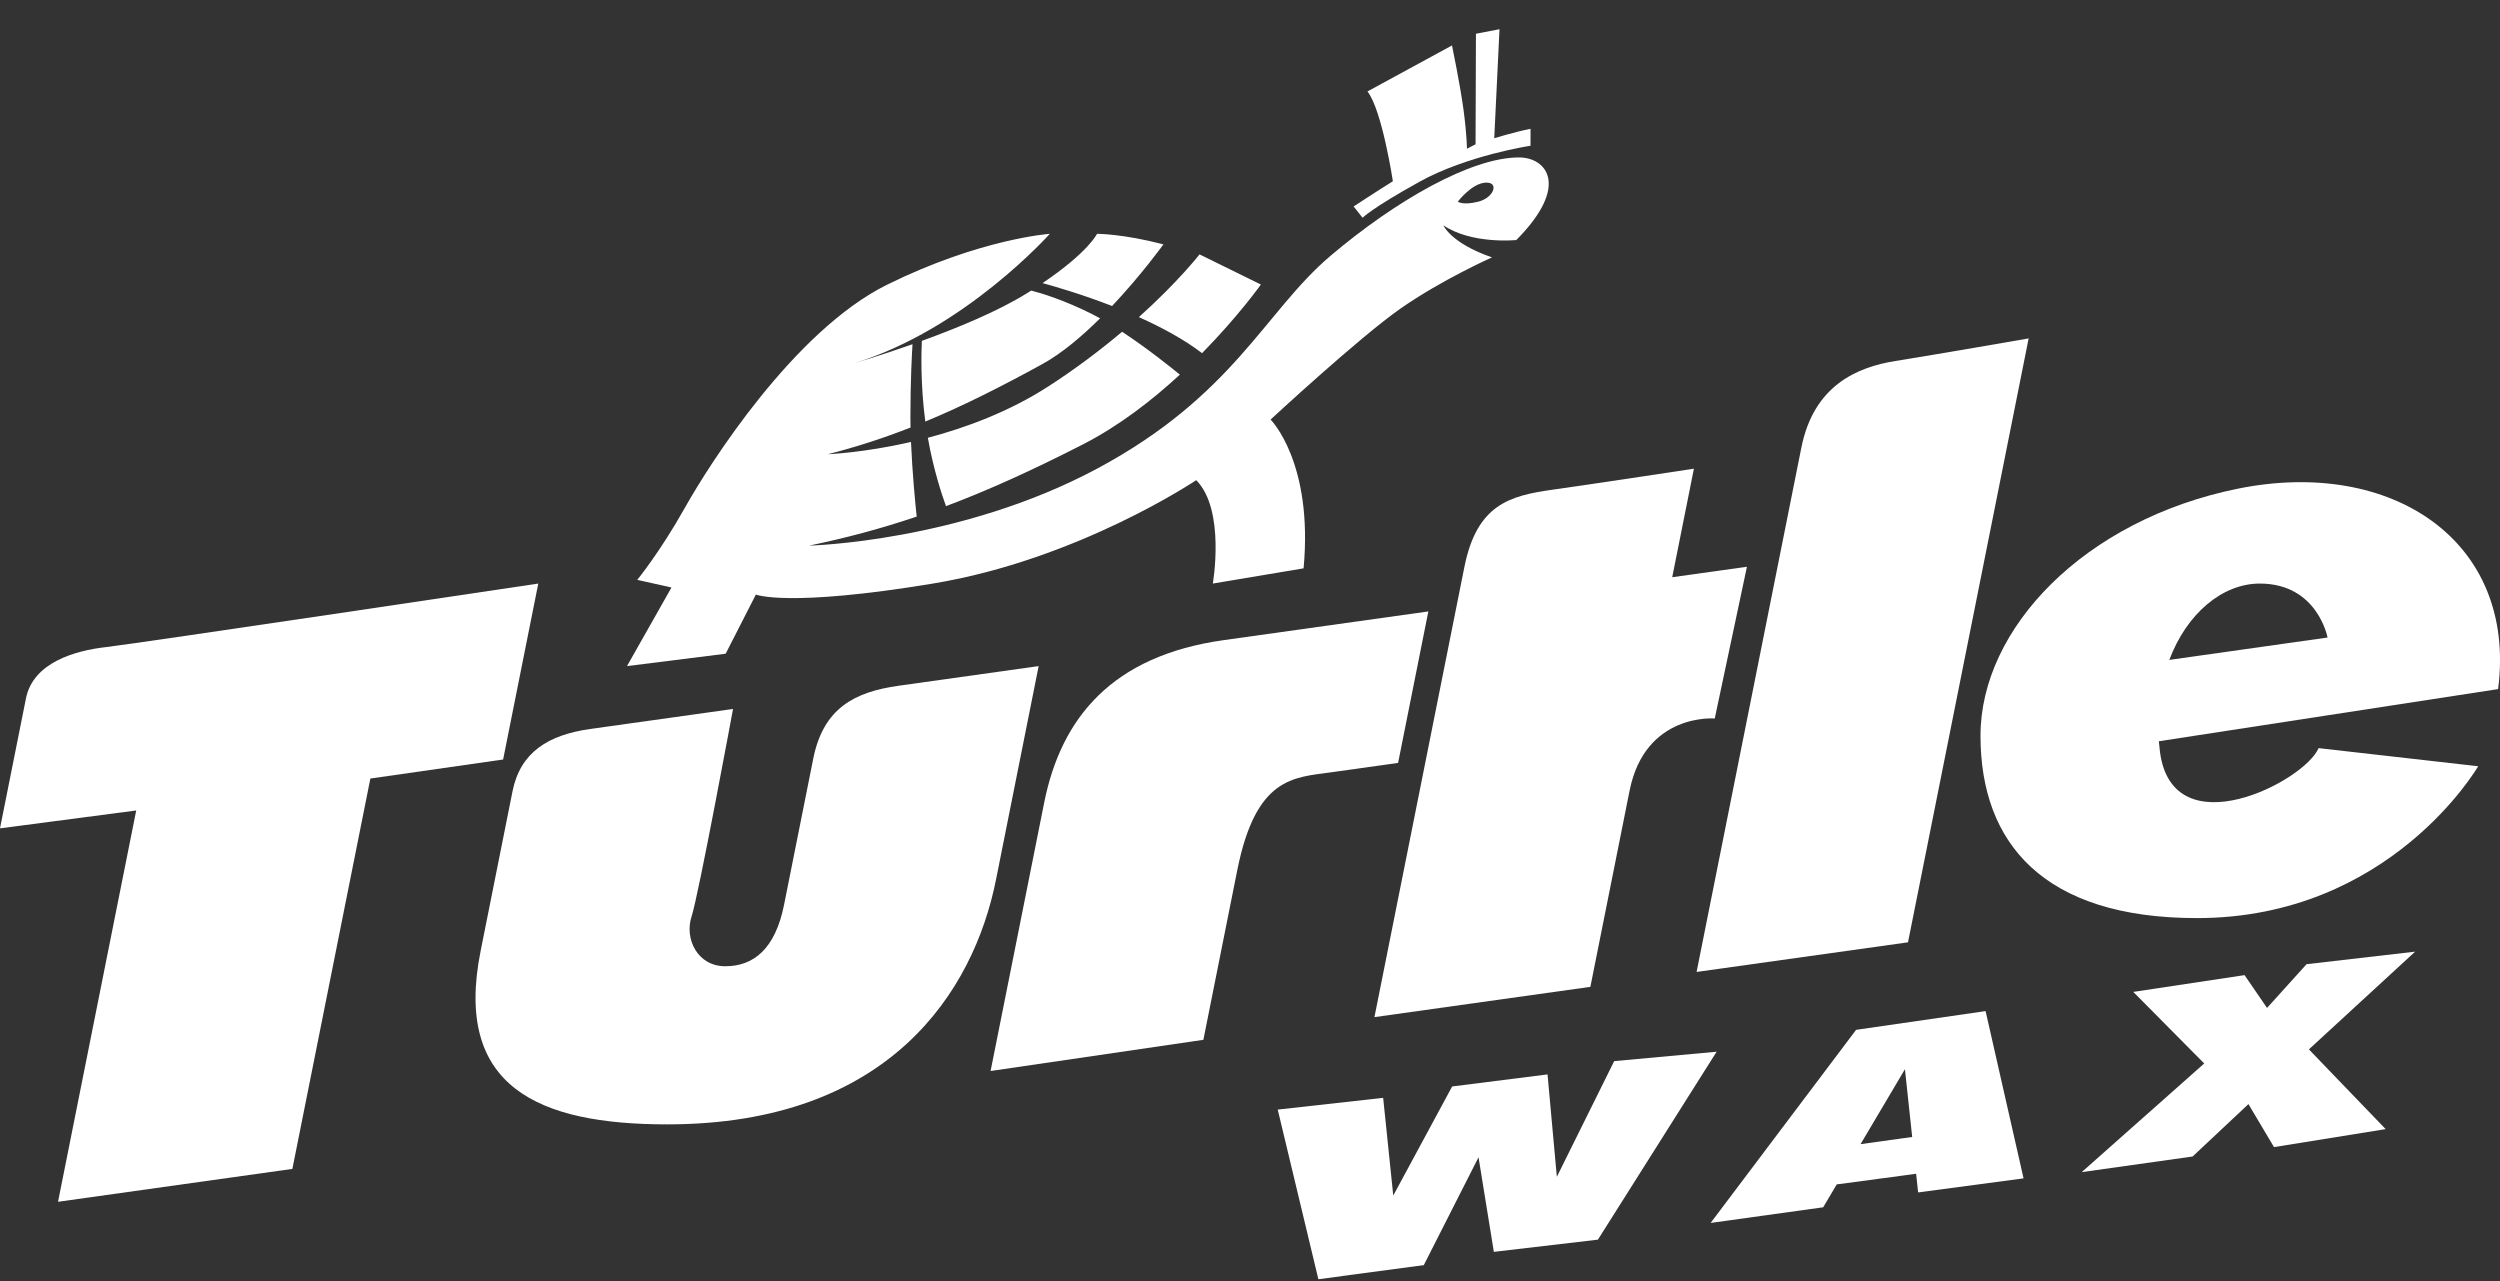
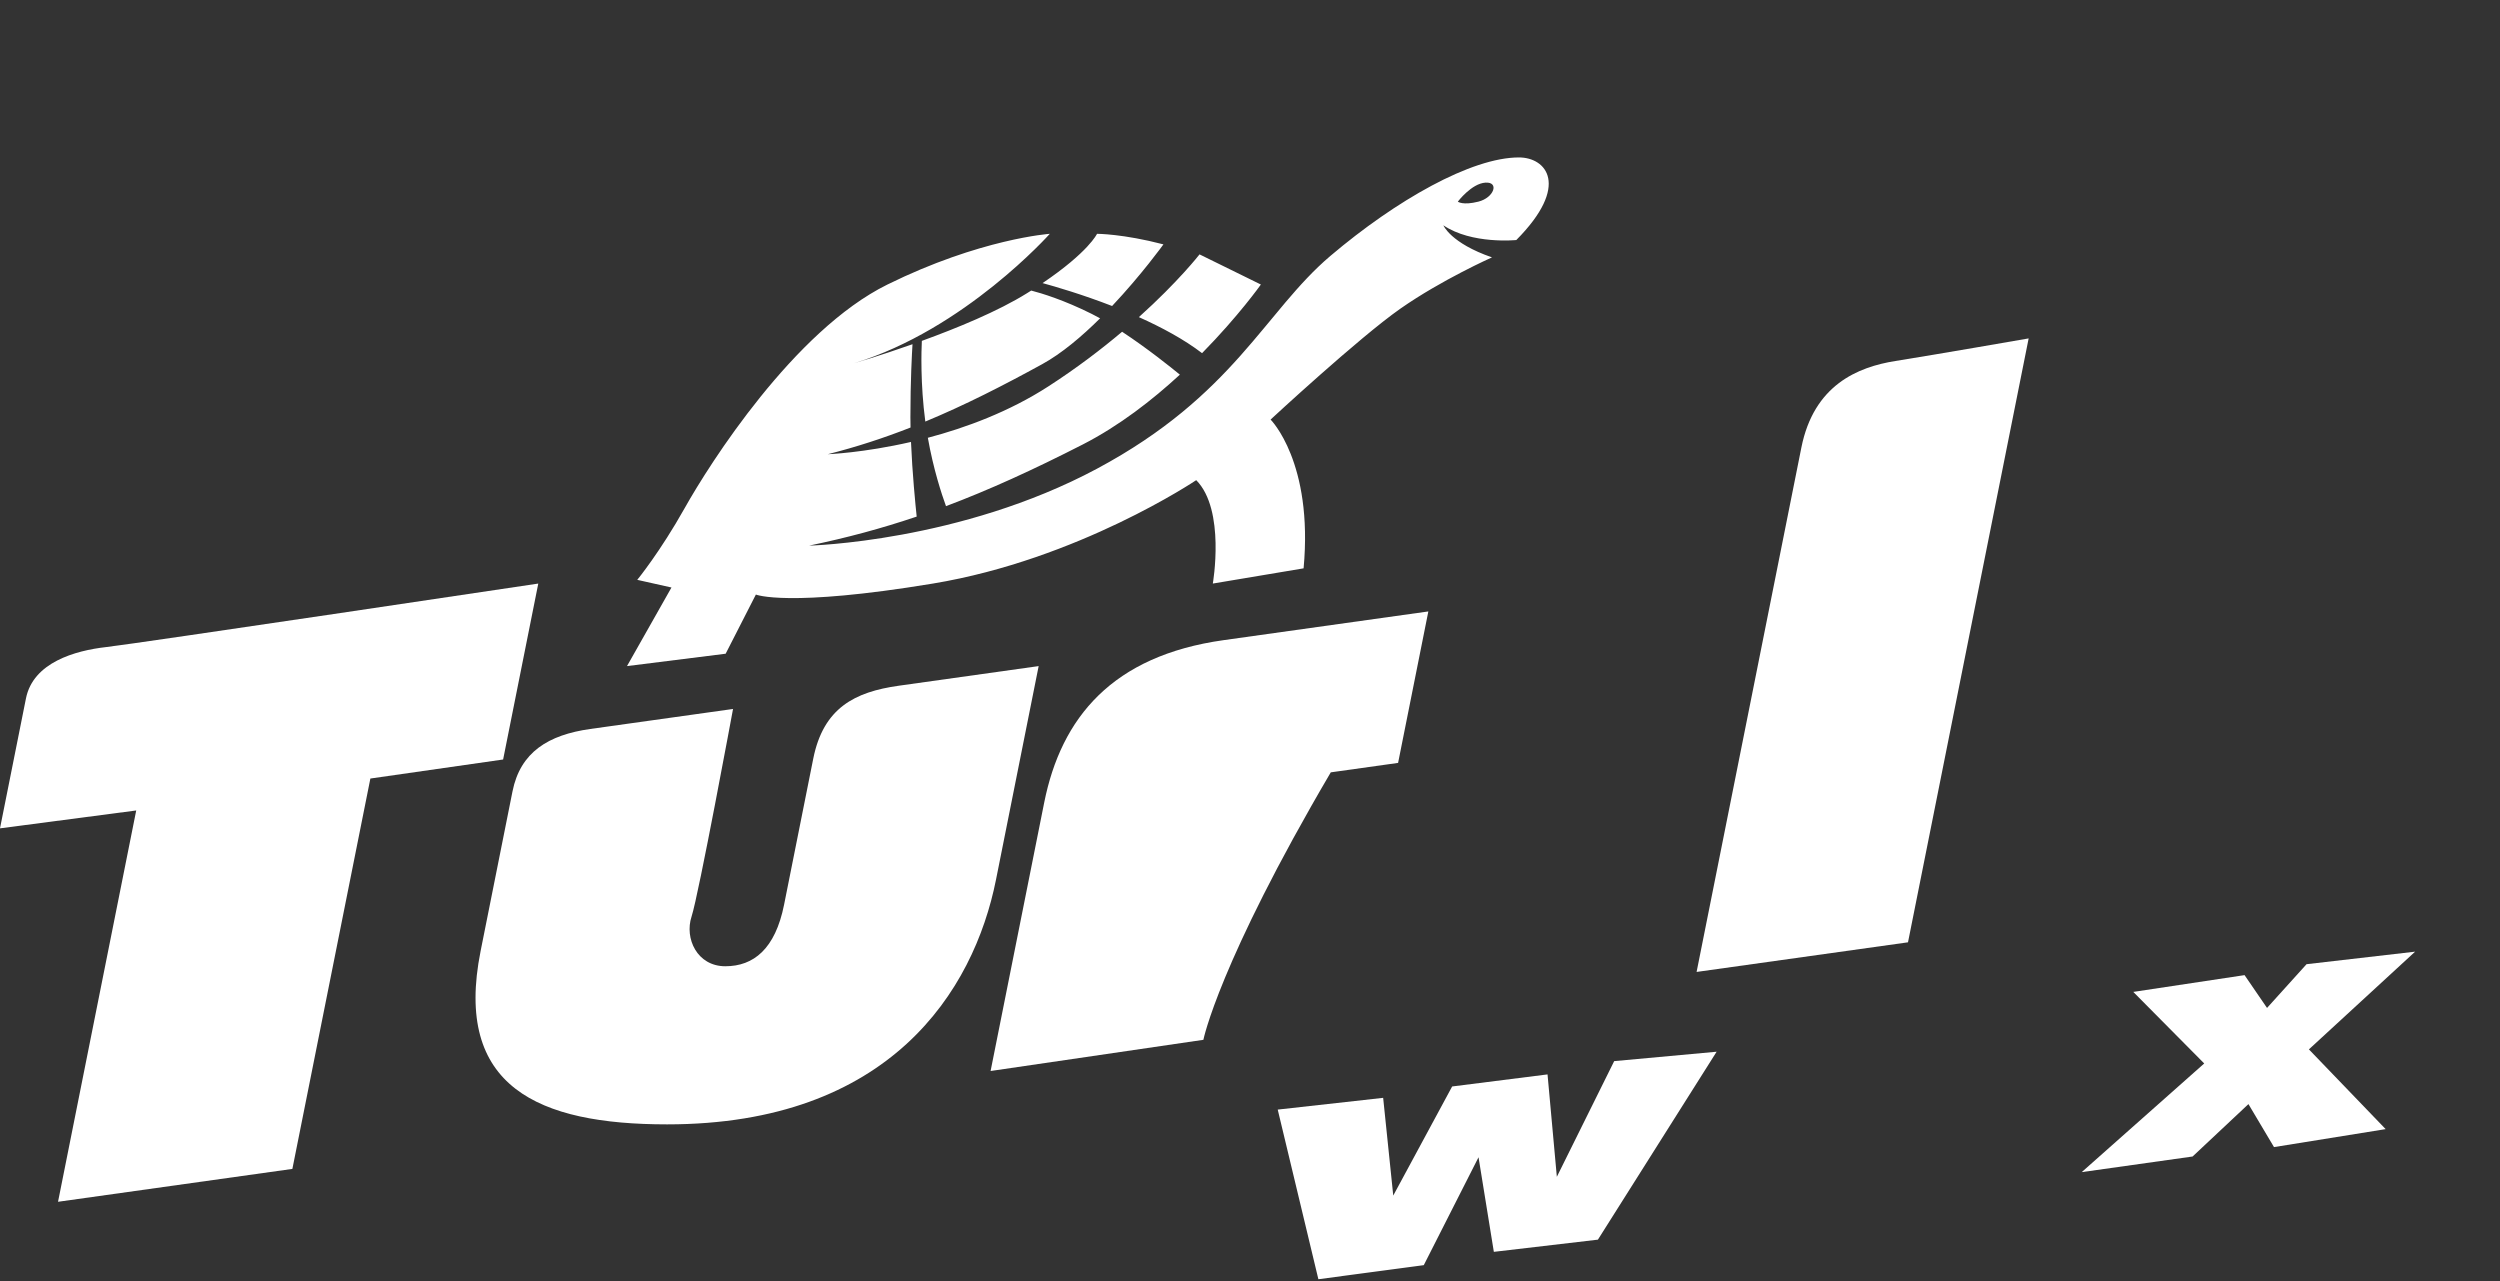
<svg xmlns="http://www.w3.org/2000/svg" width="80" height="41" viewBox="0 0 80 41" fill="none">
  <rect x="0" y="0" width="80" height="41" fill="#333333" stroke="none" />
  <g clip-path="url(#clip0_93_375)">
    <path d="M9.356 37.405L1.857 38.457L4.359 25.935L0 26.507C0 26.507 0.601 23.499 0.831 22.348C1.061 21.197 2.407 20.819 3.39 20.707C4.373 20.596 17.225 18.674 17.225 18.674L16.1 24.304L11.852 24.913L9.356 37.405Z" fill="white" />
    <path d="M21.347 35.98C17.233 35.98 14.509 34.787 15.379 30.435C16.248 26.082 16.149 26.581 16.4 25.324C16.651 24.067 17.547 23.516 18.89 23.327C20.233 23.139 23.457 22.687 23.457 22.687C23.457 22.687 22.357 28.64 22.129 29.333C21.901 30.027 22.306 30.92 23.21 30.92C24.114 30.92 24.807 30.367 25.09 28.953C25.372 27.538 25.7 25.898 26.024 24.277C26.348 22.656 27.349 22.141 28.762 21.943C30.176 21.744 33.237 21.315 33.237 21.315C33.237 21.315 32.584 24.584 31.872 28.15C31.159 31.716 28.47 35.98 21.347 35.98Z" fill="white" />
-     <path d="M38.508 33.274L31.699 34.272C31.699 34.272 32.871 28.402 33.415 25.68C33.959 22.959 35.599 20.984 39.154 20.485C42.709 19.987 45.707 19.566 45.707 19.566L44.739 24.413C44.739 24.413 43.772 24.549 42.585 24.715C41.398 24.882 40.19 24.859 39.594 27.84C38.998 30.822 38.508 33.274 38.508 33.274Z" fill="white" />
-     <path d="M50.892 31.579L43.982 32.548C43.982 32.548 46.46 20.148 46.86 18.145C47.26 16.142 48.311 15.863 49.684 15.67C51.056 15.477 54.205 14.998 54.205 14.998L53.511 18.471L55.902 18.136L54.872 22.992C54.872 22.992 52.647 22.801 52.147 25.3C51.648 27.798 50.892 31.579 50.892 31.579Z" fill="white" />
+     <path d="M38.508 33.274L31.699 34.272C31.699 34.272 32.871 28.402 33.415 25.68C33.959 22.959 35.599 20.984 39.154 20.485C42.709 19.987 45.707 19.566 45.707 19.566L44.739 24.413C44.739 24.413 43.772 24.549 42.585 24.715C38.998 30.822 38.508 33.274 38.508 33.274Z" fill="white" />
    <path d="M61.056 30.154L54.291 31.102C54.291 31.102 57.245 16.318 57.644 14.321C58.043 12.324 59.442 11.744 60.658 11.551C61.876 11.358 64.917 10.829 64.917 10.829L61.056 30.154Z" fill="white" />
-     <path d="M69.418 21.117C69.979 19.623 71.125 18.674 72.312 18.674C74.163 18.674 74.482 20.401 74.482 20.401L69.418 21.117ZM71.61 15.638C66.695 16.635 63.376 20.111 63.376 23.544C63.376 26.977 65.386 29.379 70.302 29.379C76.493 29.379 79.302 24.52 79.302 24.52L74.195 23.94C73.736 25.017 69.535 27.158 69.12 24.069C69.105 23.951 69.093 23.835 69.083 23.72L79.94 22.051C80.546 17.298 76.525 14.64 71.61 15.638Z" fill="white" />
    <path d="M51.133 39.669L47.803 40.059L47.313 37.032L45.561 40.485L42.188 40.935L40.887 35.507L44.261 35.131L44.584 38.258L46.469 34.767L49.521 34.381L49.819 37.658L51.654 33.956L54.932 33.655L51.133 39.669Z" fill="white" />
-     <path d="M59.538 36.613L60.958 34.215L61.19 36.383L59.538 36.613ZM61.38 38.158L64.754 37.708L63.539 32.355L59.395 32.955L54.74 39.134L58.342 38.633L58.776 37.9L61.316 37.561L61.38 38.158Z" fill="white" />
    <path d="M70.163 37.008L66.615 37.508L70.535 34.031L68.265 31.741L71.826 31.204L72.545 32.254L73.81 30.854L77.284 30.453L73.885 33.58L76.341 36.132L72.768 36.707L71.95 35.331L70.163 37.008Z" fill="white" />
    <path d="M46.65 6.453C46.65 6.453 47.09 5.87 47.537 5.844C47.983 5.818 47.809 6.327 47.307 6.453C46.805 6.579 46.65 6.453 46.65 6.453ZM35.587 9.792C36.535 8.786 37.23 7.82 37.23 7.82C35.938 7.482 35.105 7.482 35.105 7.482C35.105 7.482 34.839 8.061 33.362 9.059C33.768 9.17 34.628 9.42 35.587 9.792ZM48.606 5.038C47.086 5.038 44.681 6.402 42.574 8.188C40.468 9.974 39.486 12.653 35.105 14.998C30.723 17.344 25.89 17.46 25.89 17.46C27.094 17.211 28.215 16.909 29.334 16.531C29.295 16.164 29.193 15.135 29.152 14.142C27.619 14.494 26.488 14.535 26.488 14.535C27.41 14.303 28.287 14.014 29.137 13.681C29.135 13.569 29.133 13.459 29.133 13.353C29.133 12.177 29.184 11.274 29.2 11.015C28.143 11.389 27.332 11.623 27.332 11.623C30.865 10.549 33.594 7.482 33.594 7.482C33.594 7.482 31.374 7.636 28.392 9.108C25.411 10.58 22.704 14.843 21.913 16.254C21.122 17.665 20.392 18.555 20.392 18.555L21.487 18.8L20.064 21.315L23.221 20.919L24.188 19.026C24.188 19.026 25.198 19.444 29.853 18.674C34.507 17.904 38.279 15.365 38.279 15.365C39.222 16.316 38.81 18.674 38.81 18.674L41.715 18.187C42.029 14.79 40.659 13.426 40.659 13.426C40.659 13.426 43.484 10.807 44.812 9.877C46.141 8.948 47.744 8.236 47.744 8.236C46.416 7.777 46.188 7.21 46.188 7.21C47.098 7.826 48.522 7.681 48.522 7.681C50.258 5.931 49.48 5.038 48.606 5.038ZM35.203 10.186C35.113 10.137 35.025 10.089 34.938 10.046C34.037 9.596 33.328 9.383 32.999 9.298C32.954 9.326 32.909 9.355 32.862 9.384C31.937 9.961 30.617 10.502 29.499 10.908C29.484 11.215 29.45 12.281 29.61 13.49C30.884 12.961 32.107 12.335 33.351 11.653C33.977 11.31 34.622 10.762 35.203 10.186ZM38.466 11.301C39.635 10.112 40.348 9.105 40.348 9.105L38.385 8.14C38.385 8.14 37.716 9.004 36.444 10.148C37.168 10.472 37.888 10.858 38.466 11.301ZM34.651 14.222C33.058 15.036 31.649 15.679 30.272 16.197C30.132 15.813 29.867 15.009 29.691 14.009C30.901 13.689 32.289 13.178 33.55 12.363C34.458 11.776 35.246 11.174 35.907 10.616C36.716 11.148 37.486 11.767 37.756 11.989C36.874 12.802 35.815 13.626 34.651 14.222Z" fill="white" />
-     <path d="M48.977 4.121V4.664C48.977 4.664 46.954 4.966 45.41 5.823C43.867 6.68 43.603 6.969 43.603 6.969L43.316 6.607C43.316 6.607 44.07 6.112 44.572 5.799C44.572 5.799 44.226 3.518 43.759 2.926L46.464 1.454C46.464 1.454 46.727 2.721 46.835 3.53C46.942 4.338 46.942 4.761 46.942 4.761L47.218 4.616L47.23 1.08L47.984 0.935L47.816 4.423C47.816 4.423 48.438 4.23 48.977 4.121Z" fill="white" />
  </g>
  <defs>
    <clipPath id="clip0_93_375">
      <rect width="80" height="40" fill="white" transform="translate(0 0.935)" />
    </clipPath>
  </defs>
</svg>